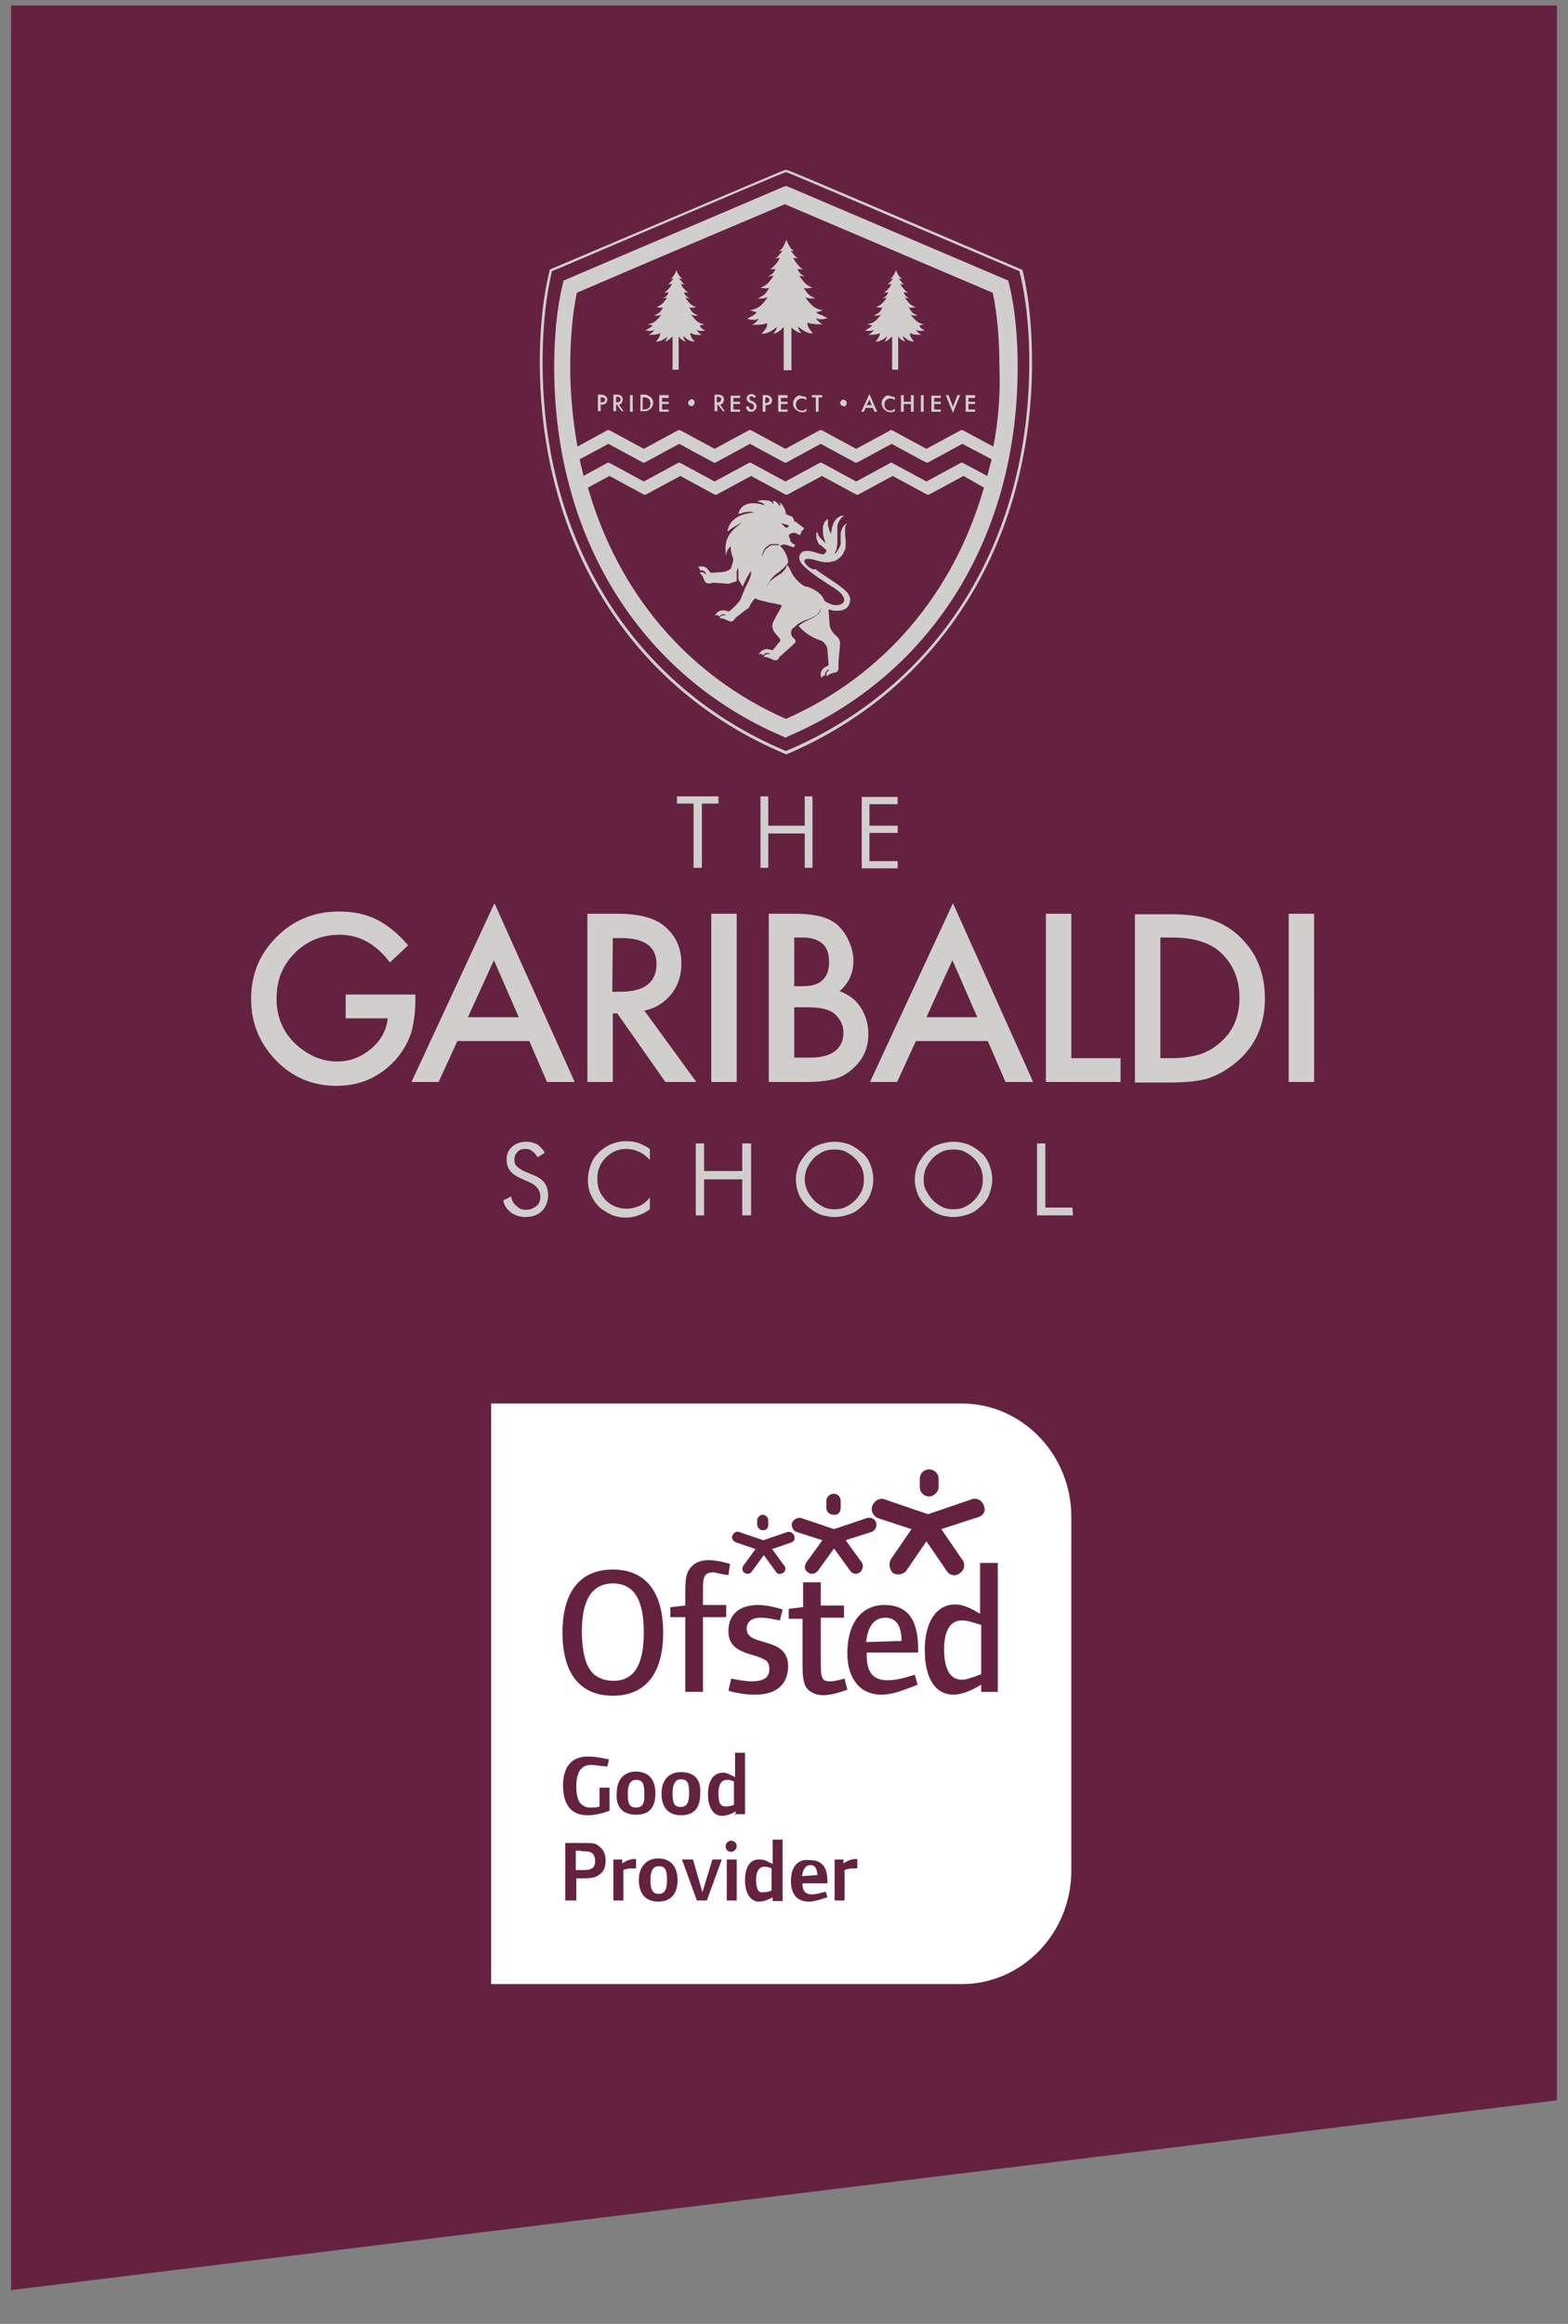
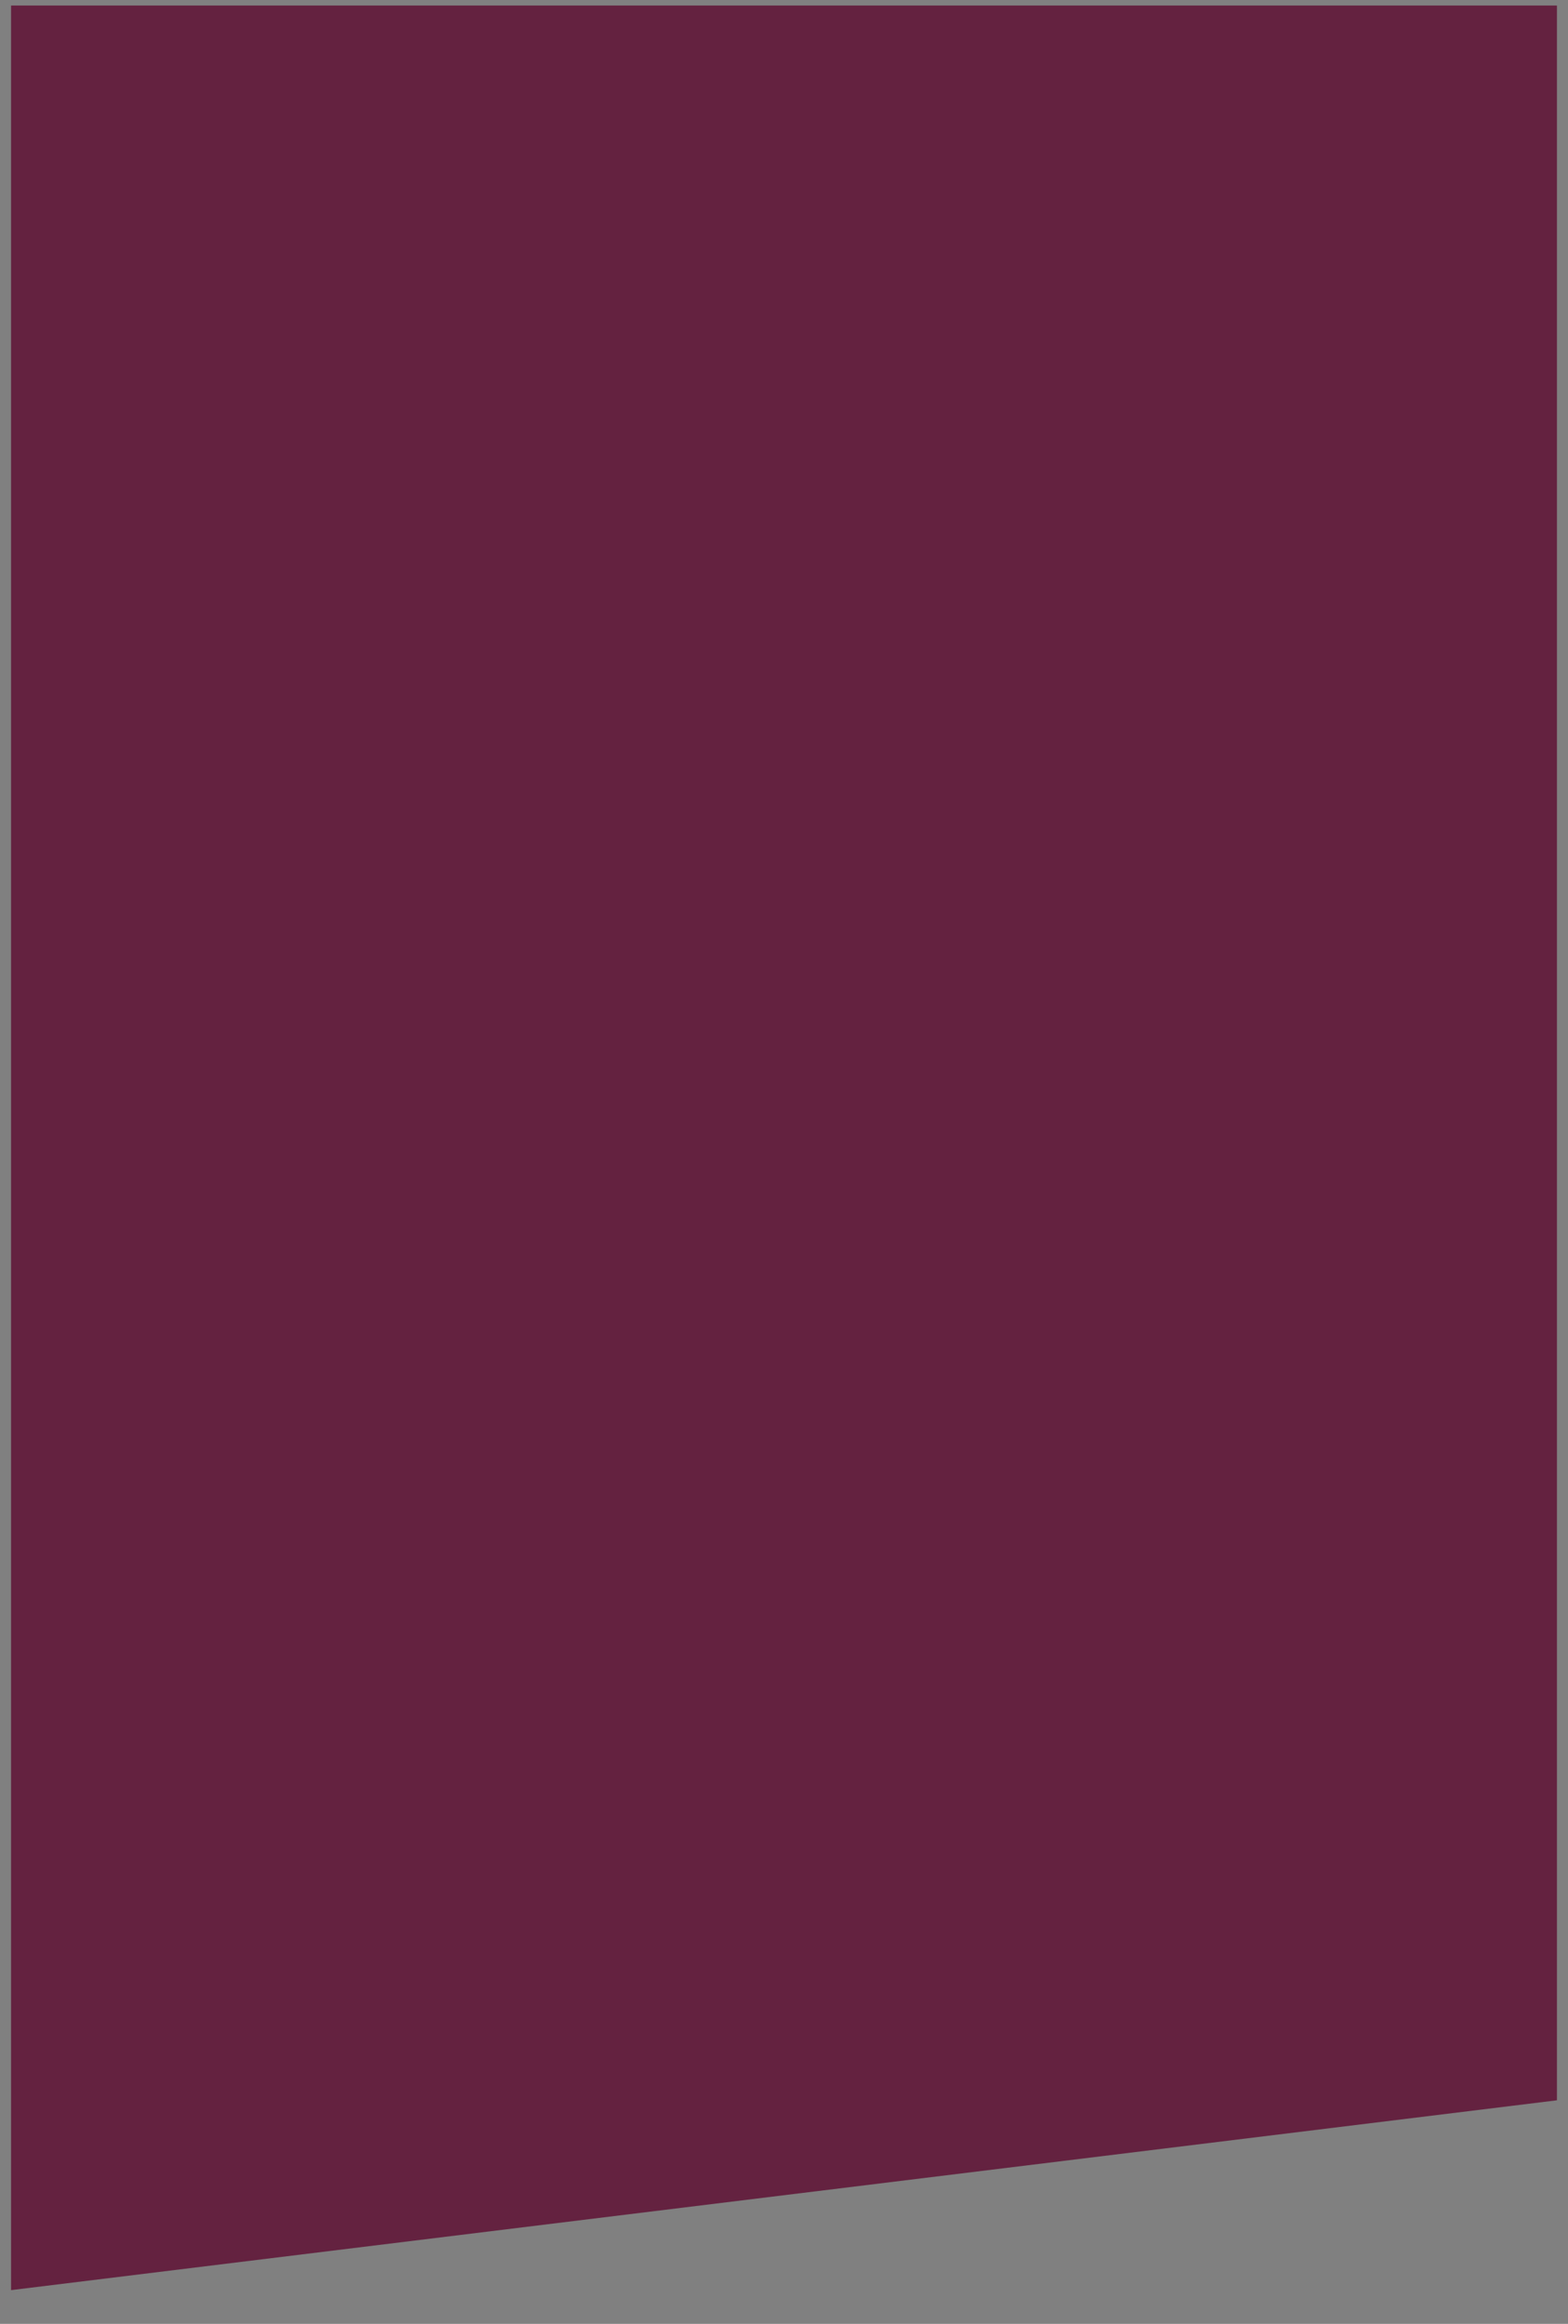
<svg xmlns="http://www.w3.org/2000/svg" xmlns:xlink="http://www.w3.org/1999/xlink" version="1.1" id="Layer_1" x="0px" y="0px" viewBox="-155 243.3 283.5 419.9" style="enable-background:new -155 243.3 283.5 419.9;" xml:space="preserve">
  <rect x="-155" y="243.3" width="283.5" height="419.9" fill="#808080" stroke="none" />
  <style type="text/css">
	.st0{fill:#642240;}
	.st1{clip-path:url(#SVGID_2_);fill:#FFFFFF;}
	.st2{clip-path:url(#SVGID_4_);fill:#642240;}
	.st3{fill:#D1CFCD;}
</style>
  <polygon class="st0" points="-153,244.3 -153,305.7 -153,595.8 -153,657.1 126.5,622.8 126.5,561.4 126.5,305.7 126.5,244.3 " />
  <g>
    <g>
      <defs>
        <rect id="SVGID_1_" x="-66.2" y="496.9" width="104.9" height="104.9" />
      </defs>
      <clipPath id="SVGID_2_">
        <use xlink:href="#SVGID_1_" style="overflow:visible;" />
      </clipPath>
-       <path class="st1" d="M38.7,581.3c0,11.3-8.9,20.5-19.8,20.5h-85.1V496.9h85.1c10.9,0,19.8,9.2,19.8,20.5    C38.7,517.4,38.7,581.3,38.7,581.3z" />
    </g>
    <g>
      <defs>
-         <rect id="SVGID_3_" x="-66.2" y="496.9" width="104.9" height="104.9" />
-       </defs>
+         </defs>
      <clipPath id="SVGID_4_">
        <use xlink:href="#SVGID_3_" style="overflow:visible;" />
      </clipPath>
-       <path class="st2" d="M1.6,540c0.3-2.9,1.5-4.4,3.5-4.4c1.8,0,2.9,1.3,2.9,4.2L1.6,540z M4.3,549.5c1.8,0,3.4-0.5,6.6-1.8l-0.5-1.8    c-2.5,0.8-3.7,1-5,1c-2.4,0-3.7-1.3-3.7-4.5v-0.5H11v-0.7c0-5.4-2-7.9-6.1-7.9c-4.2,0-6.7,3.4-6.7,8.7    C-1.8,546.7,0.6,549.5,4.3,549.5 M-2.3,579.3h-1.8v7.4h1.8v-5.5c0.7-0.3,1.2-0.3,1.8-0.3c0.2,0,0.3,0,0.5,0v-1.7c0,0-0.2,0-0.3,0    c-0.7,0-1.5,0.3-2.2,0.8v-0.7H-2.3z M-10,582.3c0.2-1.3,0.7-2,1.5-2s1.2,0.5,1.3,1.8L-10,582.3z M-12,583.2c0,2.4,1.2,3.7,3.2,3.7    c0.8,0,1.7-0.2,3.4-0.8l-0.3-1c-1.2,0.3-1.8,0.5-2.5,0.5c-1,0-1.7-0.5-1.7-1.8v-0.2h4.5v-0.3c0-2.7-1-3.9-3.2-3.9    C-10.9,579.1-12,580.8-12,583.2 M-9.9,533.7l-2.5,0.3v1.8h2.5v8.4c0,2.2,0.2,2.9,0.5,3.7c0.5,1,1.7,1.7,3.2,1.7    c1.2,0,2.5-0.3,4.4-1l-0.5-2c-1.2,0.3-1.8,0.5-2.7,0.5c-0.7,0-1.2-0.2-1.3-0.7c-0.2-0.3-0.3-0.5-0.3-3.2v-7.6h4.2v-2.2h-4.2v-4.2    h-3.2V533.7z M-20,537.6c0-1.3,1-2,2.5-2c1.2,0,2.5,0.3,3.5,0.5l0.5-2c-1.7-0.5-3.2-0.8-4.4-0.8c-3.4,0-5.4,1.7-5.4,4.7    c0,2.9,2,3.7,4.9,4.5c2,0.7,2.5,1,2.5,2.4c0,1.5-1,2.2-3.2,2.2c-1,0-2.2-0.2-3.7-0.5l-0.5,2.2c1.8,0.5,3.2,0.7,4.9,0.7    c3.7,0,5.9-1.8,5.9-5.2C-12.6,538.8-20,541-20,537.6 M-18.3,583c0-1.5,0.5-2.4,1.5-2.4c0.3,0,0.7,0,1.3,0.3v4    c-0.7,0.3-1.2,0.3-1.5,0.3C-17.8,585.4-18.3,584.7-18.3,583 M-20.3,583c0,2.4,1,3.9,2.5,3.9c0.8,0,1.7-0.3,2.5-0.8v0.7h1.8v-11.1    h-1.8v4.4c-0.7-0.3-1.3-0.8-2.2-0.8C-19.3,579.1-20.3,580.6-20.3,583 M-22.3,569.4c-0.7,0.3-1.2,0.3-1.5,0.3c-1,0-1.3-0.7-1.3-2.4    c0-1.5,0.5-2.4,1.5-2.4c0.3,0,0.7,0,1.3,0.3V569.4z M-22.1,571.1h1.8V560h-1.8v4.4c-0.7-0.3-1.3-0.8-2.2-0.8    c-1.7,0-2.7,1.5-2.7,3.9c0,2.4,1,3.9,2.5,3.9c0.8,0,1.7-0.3,2.5-0.8v0.7H-22.1z M-21.8,579.3h-1.8v7.4h1.8V579.3z M-23.8,576.9    c0,0.7,0.5,1,1,1s1-0.5,1-1c0-0.7-0.5-1-1-1S-23.8,576.3-23.8,576.9 M-29.7,579.3h-2l2.7,7.4h1.8l2.7-7.4h-1.7l-1.8,5.9    L-29.7,579.3z M-37.4,583c0-1.7,0.5-2.5,1.5-2.5c1.2,0,1.5,0.7,1.5,2.5c0,1.8-0.5,2.5-1.5,2.5C-36.9,585.5-37.4,584.9-37.4,583     M-39.5,583c0,2.5,1.3,3.9,3.5,3.9c2.2,0,3.5-1.3,3.5-3.9c0-2.5-1.3-3.9-3.5-3.9C-38.1,579.1-39.5,580.6-39.5,583 M-40,569.9    c-1.2,0-1.5-0.7-1.5-2.5c0-1.7,0.5-2.5,1.5-2.5c1.2,0,1.5,0.7,1.5,2.5C-38.4,569.2-38.9,569.9-40,569.9 M-40,571.2    c2.4,0,3.5-1.3,3.5-3.9c0-2.5-1.3-3.9-3.5-3.9c-2.2,0-3.5,1.5-3.5,3.9C-43.7,569.9-42.3,571.2-40,571.2 M-42.3,579.3h-1.8v7.4h1.8    v-5.5c0.7-0.3,1.2-0.3,1.8-0.3c0.2,0,0.3,0,0.5,0v-1.7c0,0-0.2,0-0.3,0c-0.7,0-1.5,0.3-2.2,0.8v-0.7H-42.3z M-49.9,577.8    c0.8,0,1.3,0,1.7,0.2c0.5,0.2,0.8,0.8,0.8,1.5c0,0.8-0.2,1.3-0.8,1.5c-0.3,0.2-0.8,0.2-2,0.2h-0.7v-3.5h1V577.8z M-49.4,576.3    h-3.4v10.4h2v-4h1.3c1.5,0,2.4-0.2,3-0.8c0.7-0.5,1-1.3,1-2.5c0-1.2-0.5-2-1.2-2.5C-47.2,576.4-47.7,576.3-49.4,576.3     M-53.2,565.9c0,3.5,1.5,5.4,4.4,5.4c1.2,0,2.2-0.2,4-0.8v-4.2h-1.8v3.4c-0.3,0.2-1,0.2-1.7,0.2c-0.8,0-1.3-0.3-1.8-0.8    c-0.5-0.7-0.7-1.7-0.7-3c0-2.5,0.8-3.9,2.7-3.9c0.7,0,1.5,0.2,2.9,0.3l0.3-1.3c-1.5-0.3-2.5-0.5-3.4-0.5    C-51.6,560.5-53.2,562.5-53.2,565.9 M-38.6,538.3c0,5.9-1.8,8.7-5.5,8.7c-1.8,0-3.4-0.7-4.2-2c-1-1.3-1.5-4-1.5-6.9    c0-5.7,1.8-8.7,5.7-8.7C-40.3,529.5-38.6,532.4-38.6,538.3 M-35.1,538.3c0-7.4-3.2-11.4-9.1-11.4s-9.1,4-9.1,11.4    s3.2,11.4,9.1,11.4S-35.1,545.7-35.1,538.3 M-31.9,564.8c1.2,0,1.5,0.7,1.5,2.5c0,1.8-0.5,2.5-1.5,2.5c-1.2,0-1.5-0.7-1.5-2.5    C-33.4,565.7-32.9,564.8-31.9,564.8 M-31.9,563.5c-2.2,0-3.5,1.5-3.5,3.9c0,2.5,1.3,3.9,3.5,3.9c2.4,0,3.5-1.3,3.5-3.9    C-28.2,564.8-29.5,563.5-31.9,563.5 M-23.3,527.9l0.3-2c-0.5-0.2-2.4-0.7-3.9-0.7c-1.5,0-2.7,0.5-3.5,1.7c-0.5,0.8-0.7,1.7-0.7,4    v2.5l-2.7,0.3v1.8h2.7V549h3.2v-13.5h4.2v-2.2h-4.2v-3c0-2.2,0.3-2.9,2-2.9C-24.7,527.7-23.6,527.9-23.3,527.9 M-16.1,518.8v-0.8    c0-0.5-0.5-1-1-1s-1,0.5-1,1v0.8c0,0.5,0.5,1,1,1C-16.4,519.8-16.1,519.4-16.1,518.8 M-11.4,520.8c-0.2-0.5-0.7-0.8-1.2-0.7    l-4.4,1.5l-4.4-1.5c-0.5-0.2-1,0.2-1.2,0.7c-0.2,0.5,0.2,1,0.7,1.2l3.5,1.2l-2.2,3c-0.3,0.5-0.2,1,0.2,1.3c0.5,0.3,1,0.2,1.3-0.2    l2.2-3l2.2,3c0.3,0.5,0.8,0.5,1.3,0.2c0.5-0.3,0.5-1,0.2-1.3l-2.2-3l3.5-1.2C-11.4,521.8-11.2,521.3-11.4,520.8 M-3,515.7v-1.2    c0-0.7-0.5-1.3-1.3-1.3c-0.7,0-1.3,0.7-1.3,1.3v1.2c0,0.7,0.5,1.3,1.3,1.3C-3.5,517.1-3,516.6-3,515.7 M3.4,518.4    c-0.2-0.7-1-1-1.7-0.8l-5.9,2l-5.9-2c-0.7-0.2-1.3,0.2-1.7,0.8c-0.2,0.7,0.2,1.5,0.8,1.7l4.7,1.5l-2.9,4c-0.5,0.7-0.3,1.5,0.3,1.8    c0.5,0.5,1.3,0.3,1.8-0.3l2.9-4l2.9,4c0.5,0.7,1.2,0.7,1.8,0.3c0.5-0.5,0.7-1.3,0.3-1.8l-2.9-4l4.7-1.5    C3.3,519.8,3.6,519.1,3.4,518.4 M14.7,512v-1.5c0-1-0.8-1.7-1.7-1.7c-1,0-1.7,0.8-1.7,1.7v1.5c0,1,0.8,1.7,1.7,1.7    C13.8,513.7,14.7,512.9,14.7,512 M22.9,515.4c-0.3-1-1.2-1.5-2.2-1.2l-7.9,2.7l-7.9-2.7c-0.8-0.3-1.8,0.2-2.2,1.2    c-0.3,1,0.2,1.8,1,2.2l6.1,2L6.1,525c-0.5,0.8-0.3,1.8,0.3,2.5c0.8,0.5,1.8,0.3,2.4-0.3l3.7-5.4l3.7,5.4c0.5,0.8,1.7,1,2.4,0.3    c0.8-0.5,1-1.7,0.3-2.5l-3.7-5.4l6.1-2C22.8,517.3,23.3,516.4,22.9,515.4 M22.4,545.8c-1.8,0.7-2.7,1-3.5,1c-2,0-3.2-1.7-3.2-5.5    c0-3.5,1.2-5.2,3.2-5.2c1,0,1.5,0.2,3.5,0.8V545.8z M25.4,549.2v-23.5h-3.2v9.2c-1.3-0.8-2.9-1.7-4.5-1.7c-3.4,0-5.5,3.2-5.5,8.2    c0,5,1.8,8.1,5.2,8.1c1.5,0,3.2-0.7,5-1.8v1.3h3V549.2z" />
    </g>
  </g>
-   <path class="st3" d="M12,456.5c0-0.7,0.1-1.4,0.4-2.1s0.7-1.2,1.2-1.8c0.5-0.5,1.1-0.9,1.7-1.2c0.6-0.3,1.3-0.4,2.1-0.4  c0.7,0,1.4,0.1,2,0.4s1.2,0.7,1.7,1.2s0.9,1.1,1.2,1.7c0.3,0.7,0.4,1.4,0.4,2.1s-0.1,1.4-0.4,2.1c-0.3,0.6-0.7,1.2-1.2,1.7  s-1.1,0.9-1.7,1.2c-0.6,0.3-1.3,0.4-2,0.4s-1.4-0.1-2-0.4s-1.2-0.7-1.7-1.2s-0.9-1.1-1.2-1.7C12.1,457.9,12,457.2,12,456.5   M10.9,453.8c-0.3,0.8-0.5,1.7-0.5,2.6s0.2,1.8,0.5,2.6c0.3,0.8,0.9,1.6,1.5,2.2c0.7,0.6,1.4,1.1,2.3,1.5c0.8,0.3,1.7,0.5,2.7,0.5  c0.9,0,1.8-0.2,2.7-0.5c0.9-0.3,1.6-0.8,2.3-1.5c0.7-0.6,1.2-1.4,1.5-2.2c0.3-0.8,0.5-1.7,0.5-2.6s-0.2-1.8-0.5-2.6  c-0.3-0.8-0.8-1.6-1.5-2.2s-1.4-1.1-2.3-1.5c-0.9-0.3-1.7-0.5-2.7-0.5c-0.9,0-1.8,0.2-2.7,0.5c-0.9,0.3-1.6,0.8-2.3,1.5  C11.8,452.3,11.3,453,10.9,453.8 M-9.5,456.5c0-0.7,0.1-1.4,0.4-2.1c0.3-0.7,0.7-1.2,1.2-1.8c0.5-0.5,1.1-0.9,1.7-1.2  c0.6-0.3,1.3-0.4,2.1-0.4c0.7,0,1.4,0.1,2,0.4s1.2,0.7,1.7,1.2s0.9,1.1,1.2,1.7c0.3,0.7,0.4,1.4,0.4,2.1s-0.1,1.4-0.4,2.1  c-0.3,0.6-0.7,1.2-1.2,1.7s-1.1,0.9-1.7,1.2c-0.6,0.3-1.3,0.4-2,0.4s-1.4-0.1-2-0.4s-1.2-0.7-1.7-1.2s-0.9-1.1-1.2-1.7  C-9.3,457.9-9.5,457.2-9.5,456.5 M-10.6,453.8c-0.3,0.8-0.5,1.7-0.5,2.6s0.2,1.8,0.5,2.6c0.3,0.8,0.9,1.6,1.5,2.2  c0.7,0.6,1.4,1.1,2.3,1.5c0.8,0.3,1.7,0.5,2.7,0.5c0.9,0,1.8-0.2,2.7-0.5c0.9-0.3,1.6-0.8,2.3-1.5c0.7-0.6,1.2-1.4,1.5-2.2  c0.3-0.8,0.5-1.7,0.5-2.6s-0.2-1.8-0.5-2.6c-0.3-0.8-0.8-1.6-1.5-2.2s-1.4-1.1-2.3-1.5c-0.9-0.3-1.7-0.5-2.7-0.5  c-0.9,0-1.8,0.2-2.7,0.5s-1.6,0.8-2.3,1.5C-9.7,452.3-10.2,453-10.6,453.8 M-11.4,412.7h1.6c1.5,0,2.7,0.4,3.5,1.1s1.2,1.8,1.2,3.3  s-0.4,2.6-1.2,3.3c-0.8,0.8-2,1.1-3.7,1.1h-1.4L-11.4,412.7L-11.4,412.7z M-11.4,425.3h2.3c2.5,0,4.2,0.4,5.1,1.3  c1,0.9,1.5,2,1.5,3.3c0,1.4-0.5,2.5-1.5,3.3s-2.5,1.2-4.6,1.2h-2.8V425.3z M-11.4,408.4H-16v30.4h6.9c2.1,0,3.8-0.2,5.2-0.6  c1.3-0.4,2.4-1.1,3.4-2.1c1.7-1.6,2.5-3.6,2.5-6c0-1.8-0.5-3.4-1.4-4.8s-2.2-2.3-3.8-2.9c1.7-1.5,2.5-3.3,2.5-5.5  c0-1.2-0.3-2.4-0.8-3.5c-0.5-1.2-1.2-2.1-2-2.9c-0.8-0.7-1.9-1.3-3.1-1.6C-7.8,408.6-9.4,408.4-11.4,408.4 M2.2,398.7v-4.9h5.1v-1.3  H2.2v-3.9h5.1v-1.3H0.8v12.9h6.5v-1.3H2.2V398.7z M-16.1,387.2h-1.4v12.9h1.4v-6.2h6.6v6.2h1.4v-12.9h-1.4v5.3h-6.6V387.2z   M-27.7,449.9h-1.5v13h1.5v-6.5h6.9v6.5h1.6v-13h-1.6v5h-6.9V449.9z M-28.1,400.1v-11.6h3v-1.3h-7.5v1.3h3v11.6H-28.1z M-21.8,408.4  h-4.6v30.4h4.6V408.4z M-48.2,453.8c-0.3,0.8-0.5,1.7-0.5,2.7c0,1.1,0.2,2.2,0.8,3.2c0.5,1,1.2,1.8,2.2,2.4c0.6,0.4,1.2,0.7,1.8,0.9  c0.7,0.2,1.3,0.3,2,0.3c0.8,0,1.6-0.1,2.3-0.4c0.7-0.2,1.4-0.6,2.1-1.1v-2.1c-0.6,0.7-1.2,1.2-1.9,1.5s-1.5,0.5-2.3,0.5  c-0.9,0-1.7-0.2-2.5-0.6s-1.4-1-1.9-1.7c-0.3-0.4-0.5-0.9-0.7-1.4c-0.1-0.5-0.2-1.1-0.2-1.7c0-0.8,0.1-1.5,0.4-2.1  c0.2-0.6,0.6-1.2,1.1-1.7s1-0.9,1.7-1.2c0.7-0.3,1.3-0.4,2-0.4c0.9,0,1.6,0.2,2.3,0.5s1.4,0.8,2,1.5v-2c-0.7-0.5-1.4-0.8-2.1-1.1  c-0.7-0.2-1.4-0.3-2.2-0.3c-1,0-1.8,0.2-2.6,0.5s-1.5,0.8-2.2,1.4C-47.4,452.2-47.9,452.9-48.2,453.8 M-44.2,412.8h1.6  c4.2,0,6.3,1.6,6.3,4.7c0,3.3-2.2,5-6.5,5h-1.5L-44.2,412.8L-44.2,412.8z M-43.4,408.4h-5.4v30.4h4.6v-12.4h0.8l8.7,12.4h5.6  l-9.4-12.9c2-0.4,3.6-1.4,4.9-3c1.2-1.5,1.8-3.4,1.8-5.5c0-2.8-1-5-3-6.7C-36.5,409.2-39.4,408.4-43.4,408.4 M-62.6,459.5l-1.4,0.7  c0.2,1,0.7,1.7,1.4,2.2s1.6,0.8,2.6,0.8c1.3,0,2.3-0.4,3-1.1s1.1-1.7,1.1-2.9c0-0.8-0.2-1.5-0.6-2.1c-0.4-0.6-1.1-1.1-1.9-1.4  l-1.9-0.8c-0.6-0.3-1-0.6-1.3-0.9s-0.4-0.7-0.4-1.2c0-0.6,0.2-1,0.6-1.4c0.4-0.4,0.8-0.5,1.4-0.5c0.5,0,0.9,0.1,1.2,0.4  c0.4,0.2,0.7,0.6,1,1.1l1.3-0.8c-0.3-0.6-0.8-1.1-1.3-1.5c-0.6-0.3-1.2-0.5-2-0.5c-1.1,0-1.9,0.3-2.6,0.9c-0.7,0.6-1,1.4-1,2.3  c0,0.8,0.2,1.5,0.6,2c0.4,0.6,1.1,1,1.9,1.4l1.6,0.7c0.7,0.3,1.2,0.7,1.5,1.1s0.5,0.9,0.5,1.5c0,0.7-0.2,1.3-0.7,1.7  c-0.5,0.4-1.1,0.7-1.9,0.7c-0.7,0-1.2-0.2-1.6-0.6C-62.1,460.9-62.4,460.3-62.6,459.5 M-80.7,430.1c0.5-1.8,0.8-3.8,0.8-6.1v-1  h-12.6v4.3h7.6c-0.2,2.1-1.2,4-3,5.5s-3.8,2.3-6.1,2.3c-2.7,0-5.1-1-7.4-3c-2.4-2.2-3.6-5-3.6-8.4c0-3.3,1.1-6,3.3-8.2  s4.9-3.3,8.1-3.3c3.6,0,6.6,1.7,9.1,5l3.3-3.1c-1.9-2.2-3.8-3.7-5.8-4.7c-2.1-1-4.3-1.4-6.7-1.4c-4.4,0-8.2,1.5-11.3,4.6  s-4.6,6.8-4.6,11.2c0,4.3,1.5,8,4.5,11.1s6.7,4.6,10.9,4.6c4.4,0,7.9-1.6,10.8-4.8C-82.1,433.2-81.3,431.7-80.7,430.1 M-61.2,427.1  h-9.2l4.7-10.3L-61.2,427.1z M-51.1,438.8l-14.5-32.3l-15,32.3h4.9l3.4-7.4h13l3.2,7.4H-51.1z M-45.6,315.5c0,0.3-0.2,0.5-0.6,0.5  h-0.2v-0.9h0.1C-45.9,315.1-45.6,315.2-45.6,315.5 M-45.5,316.2c0.2-0.2,0.3-0.4,0.3-0.7c0-0.3-0.1-0.5-0.3-0.6  c-0.1-0.1-0.2-0.2-0.3-0.2s-0.3-0.1-0.6-0.1h-0.5v3h0.5v-1.2h0.2C-45.9,316.4-45.7,316.4-45.5,316.2 M-6.4,314.7h-1.8v0.4h0.7v2.6  H-7v-2.6h0.7L-6.4,314.7L-6.4,314.7z M-11.2,315.2c-0.3,0.3-0.4,0.6-0.4,1s0.1,0.8,0.5,1.1c0.3,0.3,0.7,0.5,1.1,0.5  c0.3,0,0.6-0.1,0.8-0.2v-0.5c-0.1,0.1-0.1,0.1-0.2,0.2c-0.1,0-0.1,0.1-0.2,0.1c-0.1,0.1-0.2,0.1-0.4,0.1c-0.3,0-0.6-0.1-0.8-0.3  c-0.2-0.2-0.3-0.5-0.3-0.8c0-0.3,0.1-0.6,0.3-0.8c0.2-0.2,0.5-0.3,0.8-0.3s0.6,0.1,0.8,0.3v-0.5c-0.2-0.1-0.5-0.2-0.8-0.2  C-10.5,314.6-10.9,314.8-11.2,315.2 M-12.6,314.7h-1.7v3h1.7v-0.4h-1.2v-1h1.2v-0.4h-1.2v-0.7h1.2V314.7z M-16.6,315.1h0.1  c0.4,0,0.6,0.2,0.6,0.5c0,0.3-0.2,0.5-0.6,0.5h-0.2L-16.6,315.1L-16.6,315.1z M-16.6,314.7h-0.5v3h0.5v-1.2h0.2  c0.3,0,0.6-0.1,0.7-0.2c0.2-0.2,0.3-0.4,0.3-0.7c0-0.3-0.1-0.5-0.3-0.6c-0.1-0.1-0.2-0.2-0.3-0.2C-16.1,314.7-16.3,314.7-16.6,314.7   M-30.4,315.7c-0.1,0.1-0.2,0.3-0.2,0.4c0,0.2,0.1,0.3,0.2,0.4c0.1,0.1,0.3,0.2,0.4,0.2c0.2,0,0.3-0.1,0.4-0.2  c0.1-0.1,0.2-0.3,0.2-0.5c0-0.2-0.1-0.3-0.2-0.4c-0.1-0.1-0.3-0.2-0.4-0.2C-30.2,315.5-30.3,315.6-30.4,315.7 M-34.1,314.7h-1.7v3  h1.7v-0.4h-1.2v-1h1.2v-0.4h-1.2v-0.7h1.2V314.7z M-43.5,316h-0.1v-1h0.2c0.4,0,0.6,0.2,0.6,0.5C-42.9,315.9-43.1,316-43.5,316   M-42.2,317.7l-0.9-1.3c0.2,0,0.4-0.1,0.5-0.3c0.1-0.2,0.2-0.3,0.2-0.6c0-0.3-0.1-0.5-0.3-0.7c-0.2-0.1-0.5-0.2-0.9-0.2h-0.5v3h0.5  v-1.2h0.1l0.9,1.2h0.4V317.7z M-41.1,317.7h0.5v-3h-0.5V317.7z M-38.6,315.1c0.4,0,0.7,0.1,0.9,0.3c0.2,0.2,0.3,0.5,0.3,0.8  c0,0.3-0.1,0.6-0.3,0.8c-0.1,0.1-0.2,0.2-0.4,0.2c-0.1,0-0.3,0.1-0.5,0.1h-0.2v-2.2H-38.6L-38.6,315.1z M-37.9,314.7  c-0.2-0.1-0.4-0.1-0.7-0.1h-0.6v3h0.6c0.3,0,0.5,0,0.7-0.1s0.3-0.2,0.5-0.3c0.3-0.3,0.5-0.7,0.5-1.1c0-0.5-0.2-0.8-0.5-1.1  C-37.6,314.9-37.8,314.8-37.9,314.7 M-28.5,302.1l0.9-0.2c0,0-0.8-0.1-1.3-0.5s-1.2-1.3-1.2-1.3s0.1,0.1,0.5,0.2  c0.4,0.1,0.8,0,0.8,0s-0.8-0.3-1.1-0.7s-0.5-0.8-0.5-0.8s0.1,0.1,0.4,0.1c0.3,0,0.8,0,0.8-0.1c0,0-0.8-0.3-1.2-0.8s-0.7-0.9-0.7-0.9  l0.8,0.1c0,0-0.4-0.2-0.6-0.4c-0.3-0.2-0.4-0.7-0.4-0.7l0.8,0.1c0,0-0.4-0.2-0.8-0.7c-0.4-0.4-0.6-0.9-0.6-0.9l0.7,0.1  c0,0-0.4-0.2-0.6-0.6c-0.3-0.3-0.4-0.5-0.4-0.5l0.6,0.1c0,0-0.4-0.3-0.6-0.6c-0.2-0.2-0.4-0.7-0.5-1c-0.1,0.3-0.3,0.8-0.5,1  c-0.2,0.4-0.6,0.6-0.6,0.6l0.6-0.1c0,0-0.2,0.2-0.4,0.5c-0.3,0.3-0.6,0.6-0.6,0.6l0.7-0.1c0,0-0.2,0.5-0.6,0.9  c-0.4,0.4-0.8,0.7-0.8,0.7l0.8-0.1c0,0-0.2,0.5-0.4,0.7c-0.3,0.2-0.7,0.4-0.7,0.4l0.8-0.1c0,0-0.3,0.5-0.7,0.9  c-0.4,0.5-1.2,0.8-1.2,0.8s0.6,0.1,0.8,0.1c0.3,0,0.4-0.1,0.4-0.1s-0.2,0.4-0.5,0.8c-0.3,0.4-1.1,0.7-1.1,0.7s0.4,0.1,0.8,0  c0.4-0.1,0.5-0.2,0.5-0.2s-0.6,0.9-1.2,1.3c-0.5,0.4-1.4,0.5-1.3,0.5l0.9,0.2c0,0-0.1,0.2-0.6,0.5c-0.5,0.3-0.7,0.4-0.7,0.4  s0.4,0.1,0.8,0.1c0.4,0,0.8-0.2,0.8-0.2s-0.2,0.3-0.4,0.5c-0.1,0.1-0.6,0.4-0.6,0.4s1.1,0,1.5-0.1s0.6-0.2,0.6-0.2s0,0.2-0.2,0.7  c-0.2,0.4-0.6,0.8-0.6,0.8s0.5,0.1,1.2-0.3c0.8-0.4,0.9-0.7,0.9-0.7s-0.1,0.4-0.2,0.6c-0.1,0.2-0.3,0.4-0.3,0.4s0.3,0,0.7-0.3  c0.3-0.2,0.5-0.5,0.7-0.6v6h1.1v-6c0.1,0.1,0.3,0.4,0.6,0.6c0.4,0.3,0.7,0.3,0.7,0.3s-0.2-0.2-0.3-0.4c-0.1-0.2-0.2-0.6-0.2-0.6  s0.2,0.2,0.9,0.7c0.8,0.4,1.2,0.3,1.2,0.3s-0.4-0.3-0.6-0.8c-0.2-0.4-0.2-0.7-0.2-0.7s0.2,0,0.6,0.2c0.4,0.2,1.5,0.1,1.5,0.1  s-0.4-0.2-0.6-0.4c-0.1-0.1-0.4-0.5-0.4-0.5s0.4,0.2,0.8,0.2c0.4,0,0.8-0.1,0.8-0.1s-0.2-0.1-0.7-0.4  C-28.4,302.3-28.5,302.1-28.5,302.1 M-25.3,316h-0.1v-1h0.2c0.4,0,0.6,0.2,0.6,0.5C-24.7,315.9-24.9,316-25.3,316 M-23.9,317.7  l-0.9-1.3c0.2,0,0.4-0.1,0.5-0.3c0.1-0.2,0.2-0.3,0.2-0.6c0-0.3-0.1-0.5-0.3-0.7c-0.2-0.1-0.5-0.2-0.9-0.2h-0.5v3h0.5v-1.2h0.1  l0.9,1.2h0.4V317.7z M-22.9,317.7h1.7v-0.4h-1.2v-1h1.2v-0.4h-1.2v-0.7h1.2v-0.4h-1.7V317.7z M-18.7,316.6c0,0,0,0.1,0,0.2  c0,0.1,0,0.3-0.1,0.4c-0.1,0.1-0.2,0.1-0.3,0.1c-0.2,0-0.3-0.1-0.4-0.2c-0.1-0.1-0.1-0.2-0.1-0.4l-0.5,0.1c0,0.3,0.1,0.5,0.3,0.7  c0.2,0.2,0.4,0.2,0.6,0.2c0.3,0,0.5-0.1,0.7-0.3c0.2-0.2,0.3-0.4,0.3-0.7c0-0.2-0.1-0.4-0.2-0.5c-0.1-0.1-0.3-0.3-0.5-0.4l-0.3-0.1  c-0.2-0.1-0.3-0.2-0.3-0.4c0-0.1,0-0.2,0.1-0.3s0.2-0.1,0.3-0.1s0.2,0,0.2,0.1c0.1,0,0.1,0.1,0.2,0.2l0.4-0.2  c-0.2-0.3-0.5-0.5-0.8-0.5s-0.5,0.1-0.6,0.2c-0.2,0.2-0.3,0.3-0.3,0.6c0,0.3,0.2,0.6,0.6,0.8l0.3,0.1c0.1,0,0.1,0.1,0.2,0.1  c0.1,0,0.1,0.1,0.1,0.1S-18.8,316.6-18.7,316.6 M-7.4,299.7l1.2-0.3c0,0-1.1-0.2-1.7-0.7c-0.7-0.5-1.5-1.7-1.5-1.7s0.1,0.1,0.7,0.2  c0.5,0.1,1.1,0,1.1,0s-1-0.4-1.4-0.9s-0.7-1-0.7-1s0.1,0.1,0.5,0.1c0.3,0,1.1-0.1,1.1-0.1s-1-0.4-1.5-1s-0.9-1.2-0.9-1.2l1.1,0.2  c0,0-0.5-0.2-0.8-0.5c-0.4-0.3-0.6-0.9-0.6-0.9l1,0.1c0,0-0.5-0.3-1-0.9c-0.5-0.6-0.8-1.2-0.8-1.2l0.9,0.1c0,0-0.5-0.3-0.8-0.7  c-0.3-0.5-0.6-0.7-0.6-0.7l0.7,0.1c0,0-0.5-0.3-0.8-0.8c-0.2-0.3-0.5-0.9-0.6-1.3c-0.2,0.4-0.4,1-0.6,1.3c-0.3,0.5-0.8,0.8-0.8,0.8  l0.7-0.1c0,0-0.2,0.2-0.6,0.7c-0.3,0.5-0.8,0.7-0.8,0.7l0.9-0.1c0,0-0.3,0.7-0.8,1.2c-0.5,0.6-1,0.9-1,0.9l1-0.1  c0,0-0.2,0.6-0.6,0.9c-0.4,0.3-0.8,0.5-0.8,0.5l1.1-0.2c0,0-0.4,0.6-0.9,1.2c-0.5,0.6-1.5,1-1.5,1s0.8,0.1,1.1,0.1s0.5-0.1,0.5-0.1  s-0.3,0.5-0.7,1s-1.4,0.9-1.4,0.9s0.6,0.1,1.1,0s0.7-0.2,0.7-0.2s-0.8,1.2-1.5,1.7s-1.8,0.7-1.7,0.7l1.2,0.3c0,0-0.1,0.3-0.8,0.7  s-1,0.5-0.9,0.5s0.5,0.2,1.1,0.2c0.5,0,1-0.2,1-0.2s-0.3,0.4-0.5,0.6S-19,302-19,302s1.4,0,1.9-0.1s0.8-0.2,0.8-0.2s0.1,0.3-0.2,0.9  c-0.3,0.5-0.8,1-0.8,1s0.6,0.1,1.6-0.4c1-0.6,1.2-0.9,1.2-0.9s-0.1,0.5-0.3,0.8c-0.1,0.2-0.4,0.5-0.4,0.5s0.4,0,1-0.4  c0.4-0.3,0.7-0.6,0.9-0.8v7.8h1.4v-7.8c0.1,0.2,0.4,0.5,0.8,0.7c0.6,0.4,1,0.4,1,0.4s-0.2-0.2-0.4-0.5c-0.1-0.2-0.3-0.8-0.3-0.8  s0.2,0.3,1.2,0.9s1.6,0.4,1.6,0.4s-0.5-0.4-0.8-1c-0.3-0.5-0.2-0.9-0.2-0.9s0.2,0.1,0.8,0.2c0.5,0.1,1.9,0.1,1.9,0.1  s-0.5-0.3-0.7-0.5c-0.2-0.2-0.5-0.6-0.5-0.6s0.5,0.2,1,0.2s1-0.2,1.1-0.2s-0.2-0.1-0.9-0.5C-7.3,300-7.4,299.7-7.4,299.7   M-2.1,316.6c0.1-0.1,0.2-0.3,0.2-0.5c0-0.2-0.1-0.3-0.2-0.4c-0.1-0.1-0.3-0.2-0.4-0.2c-0.2,0-0.3,0.1-0.4,0.2s-0.2,0.3-0.2,0.4  c0,0.2,0.1,0.3,0.2,0.4s0.3,0.2,0.4,0.2C-2.3,316.8-2.2,316.7-2.1,316.6 M12,314.7h-0.5v3H12V314.7z M8.4,314.7H7.9v3h0.5v-1.4h1.3  v1.4h0.5v-3H9.7v1.2H8.4V314.7z M4.8,315.2c-0.3,0.3-0.4,0.6-0.4,1s0.2,0.8,0.5,1.1c0.3,0.3,0.7,0.5,1.1,0.5c0.3,0,0.6-0.1,0.8-0.2  v-0.5c-0.1,0.1-0.1,0.1-0.2,0.2c-0.1,0-0.1,0.1-0.2,0.1c-0.1,0.1-0.2,0.1-0.4,0.1c-0.3,0-0.6-0.1-0.8-0.3c-0.2-0.2-0.3-0.5-0.3-0.8  c0-0.3,0.1-0.6,0.3-0.8c0.2-0.2,0.5-0.3,0.8-0.3s0.6,0.1,0.8,0.3v-0.5c-0.3-0.1-0.5-0.2-0.8-0.2C5.5,314.6,5.1,314.8,4.8,315.2   M2.2,315.5l0.4,1H1.7L2.2,315.5z M2.2,314.5l-1.5,3.2h0.5l0.3-0.7h1.3l0.3,0.7h0.5L2.2,314.5z M11.2,302.1l0.9-0.2  c0,0-0.8-0.1-1.3-0.5s-1.2-1.3-1.2-1.3s0.1,0.1,0.5,0.2c0.4,0.1,0.8,0,0.8,0s-0.8-0.3-1.1-0.7c-0.3-0.4-0.5-0.8-0.5-0.8  s0.1,0.1,0.4,0.1s0.8,0,0.8-0.1c0,0-0.8-0.3-1.2-0.8c-0.4-0.5-0.7-0.9-0.7-0.9l0.8,0.1c0,0-0.4-0.2-0.6-0.4  c-0.3-0.2-0.4-0.7-0.4-0.7l0.8,0.1c0,0-0.4-0.2-0.8-0.7c-0.4-0.4-0.6-0.9-0.6-0.9l0.7,0.1c0,0-0.4-0.2-0.6-0.6  c-0.3-0.3-0.4-0.5-0.4-0.5l0.6,0.1c0,0-0.4-0.3-0.6-0.6c-0.2-0.2-0.4-0.7-0.5-1c-0.1,0.3-0.3,0.8-0.5,1c-0.2,0.4-0.6,0.6-0.6,0.6  l0.6-0.1c0,0-0.2,0.2-0.4,0.5c-0.3,0.3-0.6,0.6-0.6,0.6l0.7-0.1c0,0-0.2,0.5-0.6,0.9s-0.8,0.7-0.8,0.7l0.8-0.1c0,0-0.2,0.5-0.4,0.7  c-0.3,0.2-0.7,0.4-0.7,0.4l0.8-0.1c0,0-0.3,0.5-0.7,0.9c-0.4,0.5-1.2,0.8-1.2,0.8s0.6,0.1,0.8,0.1c0.3,0,0.4-0.1,0.4-0.1  s-0.2,0.4-0.5,0.8C3.8,300,3,300.3,3,300.3s0.4,0.1,0.8,0s0.5-0.2,0.5-0.2s-0.6,0.9-1.2,1.3c-0.5,0.4-1.4,0.5-1.3,0.5l0.9,0.2  c0,0-0.1,0.2-0.6,0.5c-0.5,0.3-0.7,0.4-0.7,0.4s0.4,0.1,0.8,0.1s0.8-0.2,0.8-0.2s-0.2,0.3-0.4,0.5c-0.1,0.1-0.6,0.4-0.6,0.4  s1.1,0,1.5-0.1s0.6-0.2,0.6-0.2s0,0.2-0.2,0.7c-0.2,0.4-0.6,0.8-0.6,0.8s0.5,0.1,1.2-0.3c0.8-0.4,0.9-0.7,0.9-0.7s-0.1,0.4-0.2,0.6  c-0.1,0.2-0.3,0.4-0.3,0.4s0.3,0,0.7-0.3c0.3-0.2,0.5-0.5,0.7-0.6v6h1.1v-6c0.1,0.1,0.3,0.4,0.6,0.6c0.4,0.3,0.7,0.3,0.7,0.3  s-0.2-0.2-0.3-0.4c-0.1-0.2-0.2-0.6-0.2-0.6s0.2,0.2,0.9,0.7c0.8,0.4,1.2,0.3,1.2,0.3s-0.4-0.3-0.6-0.8c-0.2-0.4-0.2-0.7-0.2-0.7  s0.2,0,0.6,0.2c0.4,0.1,1.5,0.1,1.5,0.1s-0.4-0.2-0.6-0.4c-0.1-0.1-0.4-0.5-0.4-0.5s0.4,0.2,0.8,0.2s0.8-0.1,0.8-0.1  s-0.2-0.1-0.7-0.4C11.3,302.3,11.2,302.1,11.2,302.1 M13.4,317.7h1.7v-0.4h-1.2v-1h1.2v-0.4h-1.2v-0.7h1.2v-0.4h-1.7V317.7z   M17.3,317.9l1.3-3.2h-0.5l-0.8,2.1l-0.8-2.1H16L17.3,317.9z M21.3,314.7h-1.7v3h1.7v-0.4h-1.2v-1h1.2v-0.4h-1.2v-0.7h1.2V314.7z   M-13.8,337.8l1.3,0.4c0.1,0,0.1,0.1,0.1,0.2l-0.1,0.1c-0.2,0.2-0.5,0.2-0.6,0L-13.8,337.8z M-9.2,344.3c0.7-0.1,1.6,0.2,2.3,0.4  c0.1,0,0.2,0.1,0.4,0.1h0.1h0.1c0.2,0.1,0.4,0.1,0.7,0.1s0.6,0,0.9-0.1c0.2,0,0.3-0.1,0.5-0.1c0.1,0,0.2-0.1,0.2-0.1h0.1l0,0l0,0  l0,0l0,0l0,0l0,0c0.3-0.2,0.6-0.4,0.9-0.7c0.3-0.3,0.5-0.6,0.6-0.9c0.2-0.3,0.3-0.7,0.3-1.1v-0.1v-0.1v-0.1v-0.1l0,0l0,0l0,0l0,0  l0,0v-0.1c0-0.2,0-0.3,0-0.5c0-0.3-0.1-0.6-0.1-0.9c0-0.1,0-0.1,0-0.2c0-0.1,0-0.1,0-0.2l0,0l0,0l0,0v-0.1c0-0.1,0-0.1,0-0.2  c0-0.2,0-0.4,0-0.6c0-0.2,0.1-0.3,0.1-0.4s0.1-0.1,0.1-0.2l0.1-0.1c0-0.1,0.1-0.1,0.1-0.1s0,0-0.1,0s-0.2,0.1-0.3,0.2  c-0.1,0.1-0.3,0.2-0.4,0.4c-0.1,0.2-0.2,0.4-0.3,0.7c0,0.1-0.1,0.3-0.1,0.4c0,0.1,0,0.1,0,0.2c0,0.1,0,0.1,0,0.2c0,0.3,0,0.6,0,0.9  c0,0.1,0,0.3,0,0.4l0,0l0,0l0,0l0,0l0,0l0,0v0.1v0.1l0,0v0.1c-0.1,0.2-0.1,0.5-0.3,0.7c-0.1,0.2-0.3,0.5-0.4,0.7  c-0.1,0.2-0.3,0.3-0.5,0.5c0.1-0.1,0.2-0.3,0.2-0.4c0.2-0.3,0.3-0.7,0.3-1c0-0.2,0.1-0.4,0.1-0.5s0-0.2,0-0.3s0-0.2,0-0.3  c0-0.3,0-0.7,0-1c0-0.3,0-0.6,0-0.9c0-0.1,0-0.1,0-0.2s0-0.1,0-0.2c0-0.1,0-0.1,0-0.2l0,0l0,0l0,0l0,0l0,0l0,0v-0.1  c0-0.2,0.1-0.5,0.2-0.7c0.1-0.2,0.2-0.4,0.3-0.5c0.1-0.2,0.2-0.3,0.3-0.4c0.1-0.1,0.2-0.2,0.3-0.2c0.1,0,0.1-0.1,0.1-0.1s0,0-0.1,0  h-0.1c-0.1,0-0.1,0-0.2,0c-0.2,0-0.3,0.1-0.5,0.2s-0.4,0.3-0.6,0.5c-0.2,0.2-0.3,0.5-0.5,0.8v0.1v0.1l0,0l0,0l0,0l0,0  c0,0.1-0.1,0.1-0.1,0.2c-0.1,0.2-0.1,0.3-0.1,0.5c-0.1,0.3-0.1,0.6-0.1,0.9c0-0.1-0.1-0.1-0.1-0.2c0,0,0-0.1-0.1-0.2  c0,0,0-0.1-0.1-0.1c-0.1-0.4-0.2-0.7-0.3-1.1c0-0.2,0-0.3,0-0.4c0-0.1,0-0.3,0-0.4v-0.1v-0.1c0-0.1,0-0.1,0-0.1s0,0-0.1,0  s-0.1,0.1-0.2,0.2c-0.1,0.1-0.2,0.2-0.3,0.3c0,0.1-0.1,0.2-0.1,0.2c0,0.1-0.1,0.2-0.1,0.3c-0.1,0.2-0.1,0.4-0.1,0.7  c0,0.2,0,0.5,0,0.7c0,0.1,0,0.1,0,0.2c0,0.1,0,0.1,0,0.2c0,0.1,0.1,0.2,0.1,0.4c0.1,0.2,0.2,0.5,0.2,0.7c0.1,0.2,0.1,0.3,0.2,0.5  l0,0c-0.1-0.1-0.1-0.1-0.2-0.2l-0.1-0.1c0,0-0.1,0-0.1-0.1c-0.1-0.1-0.2-0.2-0.3-0.3c-0.2-0.2-0.4-0.4-0.5-0.6  c-0.1-0.1-0.1-0.2-0.2-0.3c0,0,0,0,0-0.1c0,0,0,0,0-0.1c0,0,0-0.1-0.1-0.1c0,0,0-0.1-0.1-0.1v-0.1v-0.1c0,0,0,0,0,0.1  c0,0-0.1,0.1-0.1,0.2v0.1c0,0.1,0,0.1,0,0.2c0,0.1,0,0.3,0,0.4c0,0.2,0,0.3,0.1,0.5c0.1,0.2,0.1,0.4,0.2,0.5  c0.1,0.2,0.2,0.4,0.4,0.5l0,0l0,0l0,0l0,0h0.1l0.1,0.1c0.1,0.1,0.2,0.1,0.2,0.2c0.1,0.1,0.3,0.2,0.4,0.3s0.2,0.1,0.2,0.2  c0.1,0.1,0.1,0.2,0.1,0.2c0,0.1,0,0.1,0,0.2l-0.1,0.1c-0.1,0.1-0.1,0.2-0.2,0.2c-0.1,0.1-0.2,0.1-0.3,0.2c-0.3-0.1-0.5-0.1-0.8-0.2  c-0.9-0.3-2.9-1-3.4,0.3c-0.4,1,0.6,1.9,1.3,2.5c1.1,1,2.4,1.8,3.6,2.6c1,0.7,2.5,1.4,3,2.5c0.6,1.2-0.9,1.6-1.8,1.4  c-0.4-0.1-1-0.3-1.6-0.7c-0.3-0.7-0.7-1.3-1.5-1.8l0,0l0,0c-0.2-0.1-0.4-0.3-0.7-0.4c-0.2-0.1-0.5-0.2-0.7-0.3  c-0.2-0.1-0.3-0.1-0.5-0.1c-0.7-0.2-2.2-1.5-2.7-2.8c-0.2-0.4-0.4-0.8-0.6-1.1c0,0,0,0.1-0.1,0.1l0,0c0,0.1-0.1,0.1-0.1,0.2  s-0.1,0.1-0.1,0.2s-0.1,0.1-0.1,0.2c-0.2,0.2-0.4,0.4-0.5,0.6c-0.2,0.2-0.4,0.3-0.6,0.4l0,0c-0.2,0.1-0.4,0.3-0.6,0.4  c-0.4,0.3-0.7,0.5-1,0.8c-0.1,0.1-0.2,0.3-0.3,0.4c0,0.1-0.1,0.1-0.1,0.2s-0.1,0.1-0.1,0.2c0,0,0,0.1-0.1,0.1v0.1c0,0.1,0,0.1,0,0.1  s0,0,0-0.1s0-0.1,0.1-0.3c0-0.1,0-0.1,0.1-0.2c0-0.1,0.1-0.1,0.1-0.2c0.1-0.1,0.2-0.3,0.3-0.5s0.3-0.3,0.4-0.5  c0.2-0.2,0.3-0.3,0.5-0.5c0.2-0.1,0.4-0.3,0.6-0.4c0,0,0.1,0,0.1-0.1c0.2-0.1,0.3-0.3,0.5-0.4c0.2-0.2,0.4-0.3,0.5-0.5l0.1-0.1  l0.1-0.1l0.1-0.1l0.1-0.1c0-0.1,0.1-0.1,0.1-0.2c0.1-0.1,0.1-0.3,0.1-0.4l0,0c-0.2-1.3-0.9-2.2-1.3-2.6l-0.1-0.1l-0.1-0.1l-0.1-0.1  h-0.1h-0.1h-0.1h-0.1h-0.1h-0.1h-0.1h-0.1H-15h-0.1h-0.1h-0.1h-0.1h-0.1c-0.1,0-0.1,0.1-0.2,0.1c-0.1,0.1-0.2,0.1-0.3,0.2  c-0.1,0.1-0.2,0.2-0.3,0.2c-0.1,0.1-0.2,0.2-0.3,0.3s-0.2,0.2-0.2,0.3s-0.1,0.1-0.1,0.2c0,0.1-0.1,0.1-0.1,0.2  c0,0.1-0.1,0.2-0.1,0.3s-0.1,0.2-0.1,0.3s0,0.2,0,0.2c0,0.1,0,0.1,0,0.1v0.1c0,0,0,0,0-0.1v-0.1c0-0.1,0-0.1,0-0.2v-0.1  c0,0,0-0.1,0-0.2c0-0.1,0-0.2,0.1-0.3v-0.1c0-0.1,0.1-0.2,0.1-0.3c0.1-0.1,0.1-0.2,0.2-0.4c0.1-0.1,0.2-0.2,0.3-0.3s0.2-0.2,0.4-0.3  c0.1-0.1,0.2-0.2,0.6-0.3h0.1h0.1h0.1h0.1h0.1h0.1h0.1h0.1h0.1h0.1h0.1h0.1l0.1,0.1l0.1,0.1l0.1,0.1h0.1c0.3-0.2,0.6-0.3,1.2-0.1  l1.2,0.4l0.3-0.5c-0.1,0-0.2,0-0.3-0.1c-0.1,0-0.1,0-0.2-0.1l-0.1-0.1c-0.1-0.1-0.1-0.1-0.2-0.2c-0.1-0.1-0.1-0.1-0.1-0.2v-0.1  l-0.3-0.8l0,0l0,0c0,0,0.1-0.1,0.1-0.2l0.1-0.1c0.1,0,0.1-0.1,0.2-0.1c0.1,0,0.1-0.1,0.2-0.1c0.1,0,0.2,0,0.2,0c0.1,0,0.2,0,0.3,0  s0.2,0,0.3,0.1c0.1,0,0.2,0.1,0.2,0.1c0.1,0,0.1,0.1,0.2,0.1c0.1,0,0.1,0.1,0.2,0.1l0,0l0,0l0.3-0.5l-0.1-0.3l0.2,0.1l0.3-0.4  c0.1-0.1,0-0.3-0.1-0.3l-1.3-1l-0.3-0.1c0,0-0.1-0.7-0.5-0.9c-0.4-0.1-0.7-0.3-1-0.4c-0.1-1.4-1.2-2.2-1.2-2.2  c0.2,0.3,0.2,0.6,0.1,0.8c-0.4-0.7-0.8-1-1.3-1c0,0,0.2,0.3,0.1,0.6c-0.3-0.6-0.9-0.7-1.4-0.7c-1.2-0.1-1.5,0.2-1.5,0.2  c1.1,0.2,1.2,0.5,1.4,0.7c-4.5-1.4-4.8,1.6-4.8,1.6c1.4-0.5,2.1-0.5,2.9-0.3c-1.6,0.1-4.5,0.7-4.9,3.5c0,0,0.8-0.8,2.7-1.7  c-0.7,0.5-1.5,1.1-2.1,1.9c-0.9,1.1-1.1,2.6-0.8,4.2c0,0-0.1-1,0.8-1.8c0,0,0,1.2,0.5,2.3c-0.1,0.6-0.3,1.4-0.5,1.8l-0.5,0.3  c-0.3,0.2-1.3,0.3-1.3,0.3c-0.5,0-1.8,0.1-1.8,0.1l-0.5-0.6c-0.4-0.6-1.2-0.7-1.9-0.4H-29h0.2c0.1,0,0.3,0.2,0.3,0.3l0.1,0.3  c0.3-0.1,0.7,0,0.9,0.3l0.2,0.3l-0.1,0.1l-0.1-0.1c-0.2-0.3-0.7-0.4-1-0.2c0.3,0.3,0.6,0.6,0.7,1l0.2,0.5c0.1,0.1,0.1,0.2,0.3,0.3  c0.2,0.1,0.4,0.2,0.7,0.1h0.1c0.2-0.1,0.4-0.1,0.6-0.1c0,0,1.3,0.1,1.8,0.1l0.7,0.1c0.1,0,0.2,0,0.4-0.1s0.7-0.2,1.2-0.4  c0-0.1,0-0.2,0-0.3c0-0.1,0-0.2,0-0.4c0,0,0,0,0-0.1s0-0.1,0-0.2v-0.1c0-0.1,0-0.2,0-0.3c0-0.1,0-0.2,0-0.3c0-0.1,0-0.2,0.1-0.3  c0-0.1,0-0.2,0.1-0.2c0-0.1,0-0.1,0.1-0.2c0-0.1,0-0.2,0-0.2s0,0.1,0,0.2s0,0.1,0,0.2s0,0.1,0,0.2s0,0.2,0,0.3c0,0.1,0,0.2,0,0.3  c0,0.1,0,0.2,0,0.3c0,0.1,0,0.2,0,0.2v0.1c0,0.1,0,0.2,0,0.3c0,0.1,0,0.2,0.1,0.3l0,0c0,0.1,0,0.2,0.1,0.2c0.2,0.4,0.4,0.7,0.6,1  c0-0.1,0.1-0.2,0.1-0.3c0.1-0.1,0.1-0.3,0.2-0.4c0.1-0.1,0.1-0.3,0.2-0.4c0-0.1,0.1-0.2,0.1-0.2c0-0.1,0.1-0.1,0.1-0.2  c0.1-0.3,0.3-0.5,0.4-0.7c0-0.1,0.1-0.1,0.1-0.2c0.1-0.1,0.1-0.2,0.2-0.3c0-0.1,0.1-0.1,0.1-0.1l0,0c0,0,0,0,0,0.1c0,0,0,0.1,0,0.2  c0,0,0,0.1,0,0.2s-0.1,0.2-0.1,0.4c0,0.1-0.1,0.2-0.1,0.3c-0.1,0.2-0.1,0.3-0.2,0.5l0,0c-0.1,0.1-0.1,0.3-0.2,0.4  c-0.1,0.1-0.1,0.3-0.2,0.4c-0.1,0.1-0.1,0.3-0.2,0.4c-0.1,0.1-0.1,0.3-0.2,0.4c0,0,0,0,0,0.1c-0.1,0.1-0.1,0.3-0.2,0.4l-0.5,1.3  c-0.1,0.3-0.8,1-0.8,1c-0.3,0.4-1.3,1.2-1.3,1.2l-0.8-0.2c-0.7-0.1-1.4,0.2-1.7,0.9v0.1l0.1-0.1c0.1-0.1,0.3-0.1,0.4,0l0.3,0.2  c0.2-0.3,0.5-0.5,0.8-0.4l0.3,0.1l-0.1,0.1H-24c-0.4-0.1-0.8,0.1-0.9,0.5c0.4,0,0.8,0.1,1.2,0.3l0.5,0.2c0.1,0.1,0.3,0.1,0.4,0.1  c0.2,0,0.5-0.2,0.6-0.4l0.1-0.1c0.1-0.2,0.2-0.3,0.4-0.4c0,0,1-0.8,1.4-1.1l0.6-0.4c0.1-0.1,0.2-0.2,0.2-0.3c0.1-0.3,0.5-0.9,1-1.5  c0.4,0.2,0.7,0.3,1,0.4c0.1,0,1.1,0.2,1.2,0.3c1,0.2,1.9,0.3,2.7,0.6l-0.7,1.3c-0.3,0.5-0.8,1.5-0.8,1.5c-0.4,0.6-0.3,1.4,0.1,2  l0.9,1.1c0,0,0,0.1,0.1,0.1c0.2,0.3,0,0.6-0.1,0.6l-0.4,0.5c-0.2,0.3-0.8,1-0.8,1l-0.8-0.2c-0.7-0.1-1.4,0.3-1.7,0.9v0.1l0.1-0.1  c0.1-0.1,0.3-0.1,0.4,0l0.3,0.2c0.2-0.3,0.5-0.5,0.9-0.4l0.3,0.1l-0.1,0.1H-16c-0.4-0.1-0.8,0.1-0.9,0.5c0.4,0,0.8,0.1,1.2,0.3  l0.5,0.2c0.1,0.1,0.2,0.1,0.4,0.1c0.3,0,0.5-0.1,0.6-0.4l0.1-0.1c0.1-0.2,0.2-0.3,0.4-0.4c0,0,0.7-0.7,1.1-1l1.2-1.1  c0.3-0.2,0.3-0.7,0-0.9l-0.3-0.3c-0.4-0.5-0.4-1.3,0.2-1.7l0.4-0.3c0.1-0.1,0.1-0.1,0.2-0.2l0,0c0.2-0.2,0.4-0.3,0.6-0.4  c0.1-0.1,0.2-0.1,0.4-0.2c0.3-0.2,0.7-0.3,1-0.4c0.5-0.2,0.9-0.4,1.3-0.6c0.1-0.1,0.2-0.1,0.3-0.2l0.1-0.1l0.1-0.1  c0.1-0.2,0.2-0.3,0.3-0.5s0.1-0.3,0.2-0.5c0-0.1,0-0.2,0-0.3v-0.1c0-0.1,0-0.1,0-0.1v-0.1c0-0.1,0-0.1,0-0.1s0,0,0,0.1v0.1v0.1v0.1  c0,0.1,0,0.2,0,0.3c0,0.2-0.1,0.3-0.1,0.5c-0.1,0.2-0.2,0.4-0.3,0.5l-0.1,0.1l-0.1,0.1c-0.1,0.1-0.2,0.2-0.3,0.2  c-0.4,0.3-0.9,0.5-1.3,0.7s-0.9,0.4-1.3,0.7c-0.2,0.1-0.3,0.3-0.5,0.4l0,0c1,1.2,2.4,2.1,3.9,2.6c0.4,0.1,0.7,0.4,0.9,0.7  c0.3,0.3,0.4,0.8,0.4,0.9l0.1,1.4c0.1,0.4,0.1,1.5,0.1,1.5l-0.7,0.4c-0.6,0.4-0.9,1.1-0.6,1.8v0.1l0.1-0.1c0.1-0.1,0.2-0.3,0.3-0.3  l0.3-0.1c-0.1-0.3,0.1-0.7,0.4-0.9l0.3-0.1v0.1l-0.1,0.1c-0.4,0.2-0.5,0.6-0.3,1c0.3-0.3,0.7-0.5,1.1-0.6l0.5-0.1  c0.1,0,0.2-0.1,0.3-0.2c0.2-0.2,0.2-0.4,0.2-0.7v-0.1c0-0.2,0-0.4,0-0.6c0,0,0.1-1.9,0.2-2.4l0.1-1.4c-0.1-0.5-0.3-0.9-0.7-1.2  l-0.1-0.1c-0.3-0.2-1.1-1.2-1.1-1.9c0-0.1,0-0.1,0-0.2l-0.1-1c0-0.6-0.1-1.1-0.1-1.6c0.9,0.3,2,0.4,2.9,0c0.7-0.3,1.1-1.2,1-2  c-0.2-0.9-0.9-1.5-1.6-2c-1.5-1.2-3.2-2.1-4.7-3.3C-8.1,346.6-10.5,344.6-9.2,344.3 M22.9,331.4c-5.4,18.9-17.9,33.9-35.8,41.8  c-17.9-7.9-30.4-22.9-35.8-41.8l3.9-2.1l6.1,3.3c0.1,0,0.1,0,0.2,0.1c0.1,0,0.2,0,0.4-0.1l6.1-3.3l6.1,3.3c0.1,0,0.1,0,0.2,0.1h0.1  c0.1,0,0.2,0,0.3-0.1l6.1-3.3l6.1,3.3c0.1,0,0.1,0,0.2,0.1c0.1,0,0.2,0,0.4-0.1l6.1-3.3l6.1,3.3c0.1,0,0.1,0,0.2,0.1  c0.1,0,0.2,0,0.4-0.1l6.1-3.3l6.1,3.3c0.1,0,0.1,0,0.2,0.1c0.1,0,0.2,0,0.4-0.1l6.1-3.3L22.9,331.4z M23.5,329.3l-4.3-2.3  c-0.1,0-0.1,0-0.2-0.1c-0.1,0-0.2,0-0.4,0.1l-6.1,3.3L6.4,327c-0.1,0-0.1-0.1-0.2-0.1s-0.2,0-0.3,0.1l-6.1,3.3l-6.1-3.3  c0,0-0.1,0-0.2-0.1c-0.1,0-0.3,0-0.4,0.1l-6.1,3.3l-6.1-3.3c-0.1,0-0.1,0-0.2-0.1c-0.1,0-0.3,0-0.4,0.1l-6.1,3.3l-6.1-3.3  c-0.1,0-0.1,0-0.2-0.1c-0.1,0-0.3,0-0.4,0.1l-6.1,3.3l-6.1-3.3c-0.1,0-0.1,0-0.2-0.1c-0.1,0-0.3,0-0.4,0.1l-4.2,2.3  c-0.2-1-0.5-2-0.7-3l5.2-2.8l6.1,3.3c0.1,0,0.1,0,0.2,0.1c0.1,0,0.2,0,0.4-0.1l6.1-3.3l6.1,3.3c0.1,0,0.1,0,0.2,0.1h0.1  c0.1,0,0.2,0,0.3-0.1l6.1-3.3l6.1,3.3c0.1,0,0.1,0,0.2,0.1c0.1,0,0.2,0,0.4-0.1l6.1-3.3l6.1,3.3c0.1,0,0.1,0,0.2,0.1  c0.1,0,0.2,0,0.4-0.1l6.1-3.3l6.1,3.3c0.1,0,0.1,0,0.2,0.1c0.1,0,0.2,0,0.4-0.1l6.1-3.3l5.3,2.8C24,327.3,23.8,328.3,23.5,329.3   M24.6,324l-5.4-2.9c-0.1,0-0.1,0-0.2-0.1c-0.1,0-0.2,0-0.4,0.1l-6.1,3.3l-6.1-3.3c-0.1,0-0.1-0.1-0.2-0.1s-0.2,0-0.3,0.1l-6.1,3.3  l-6.1-3.3c0,0-0.1,0-0.2-0.1c-0.1,0-0.3,0-0.4,0.1l-6.1,3.3l-6.1-3.3c-0.1,0-0.1,0-0.2-0.1c-0.1,0-0.3,0-0.4,0.1l-6.1,3.3l-6.1-3.3  c-0.1,0-0.1,0-0.2-0.1c-0.1,0-0.3,0-0.4,0.1l-6.1,3.3l-6.1-3.3c-0.1,0-0.1,0-0.2-0.1c-0.1,0-0.3,0-0.4,0.1l-5.3,2.9  c-0.8-4.6-1.3-9.4-1.3-14.4s0.4-9.6,1.2-13.4c14.4-6.2,32.4-13.8,37.6-16c0,0,24.7,10.5,37.6,16c0.8,3.8,1.2,8.4,1.2,13.4  C25.9,314.5,25.5,319.4,24.6,324 M29,309.6c0-5.5-0.5-10.6-1.5-14.8l-0.2-0.8l-0.7-0.3C13,287.9-7.9,279-12.1,277.2l-0.8-0.3l0,0  l0,0l-0.8,0.3c-3.9,1.7-23.3,9.9-38.7,16.5l-0.7,0.3l-0.2,0.8c-1,4.2-1.5,9.3-1.5,14.8c0,30.6,15.4,55.6,41.2,66.7l0.6,0.3l0.6-0.3  C13.6,365.1,29,340.2,29,309.6 M31.1,308.7c0,32.5-16.4,58.7-44,70.3l0,0c-27.5-11.5-44-37.8-44-70.3c0-4.3,0.3-10.6,1.7-16.4  l1.7-0.7c34.4-14.7,39.7-16.9,40.6-17.2c1,0.3,7.2,3,42.2,17.9C30.8,298.1,31.1,304.4,31.1,308.7 M31.6,308.7  c0-4.3-0.3-10.7-1.7-16.5l-0.1-0.2h-0.1c-37-15.8-41.7-17.8-42.5-18h-0.1H-13c-0.7,0.2-5.3,2.2-40.7,17.2l-1.9,0.8v0.1  c-1.5,5.9-1.8,12.3-1.8,16.6c0,32.7,16.5,59.1,44.3,70.8l0.2,0.1h0.1C15,367.8,31.6,341.4,31.6,308.7 M21.7,427.1h-9.2l4.7-10.3  L21.7,427.1z M26.8,438.8h5l-14.5-32.3l-15,32.3h4.9l3.4-7.4h13L26.8,438.8z M38.9,461.5H34v-11.6h-1.5v13H39L38.9,461.5L38.9,461.5  z M34.1,438.8h13.5v-4.3h-8.9v-26.1h-4.6V438.8z M69.1,423.6c0,3.3-1.1,6-3.4,8c-1.1,1-2.3,1.7-3.7,2.2c-1.4,0.4-3.1,0.7-5.1,0.7  h-2.1v-21.8h2.1c3.9,0,6.9,0.9,8.9,2.8C68,417.6,69.1,420.3,69.1,423.6 M68.8,435c3.3-2.9,4.9-6.7,4.9-11.3c0-4.7-1.6-8.4-4.7-11.3  c-1.5-1.4-3.3-2.4-5.2-3c-1.8-0.6-4.2-0.9-7.2-0.9h-6.4v30.4h6.3c3.1,0,5.5-0.3,7.1-0.8C65.5,437.4,67.2,436.4,68.8,435 M82.6,408.4  H78v30.4h4.6V408.4z" />
</svg>